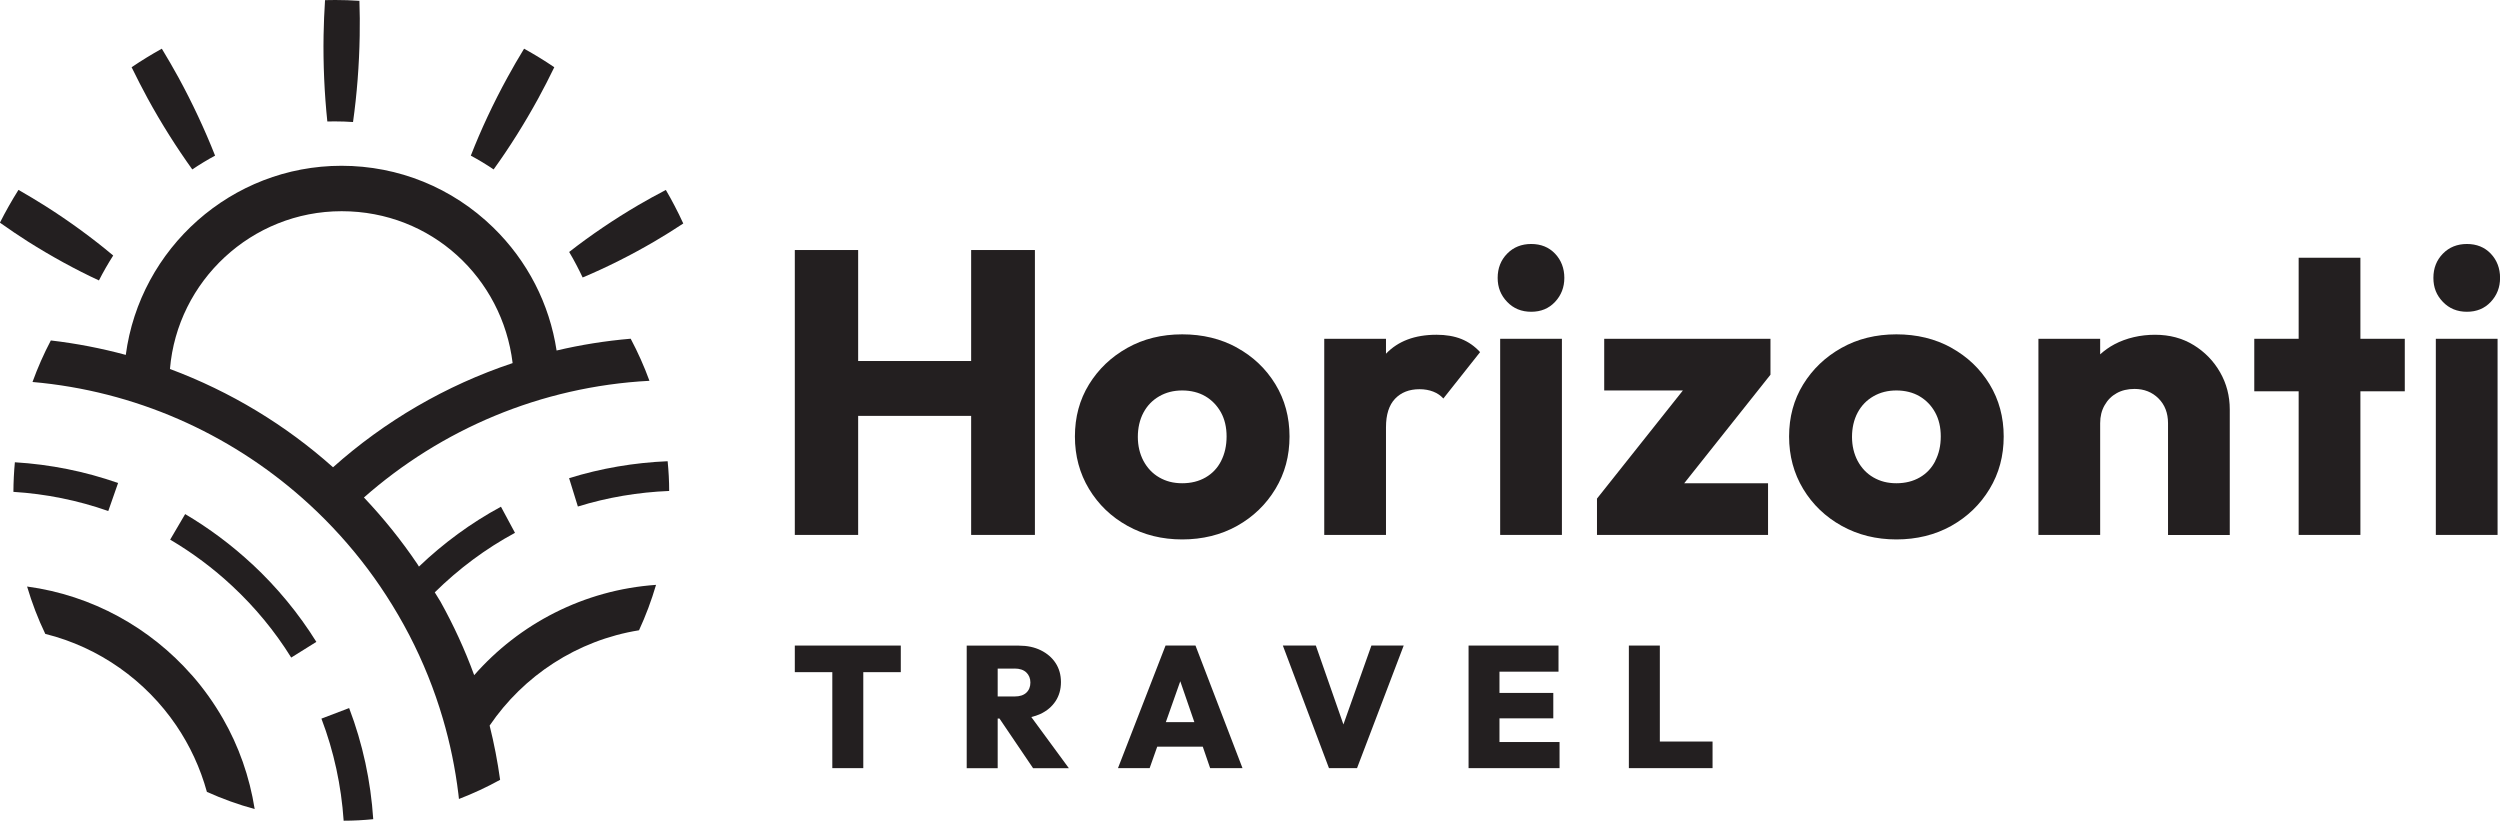
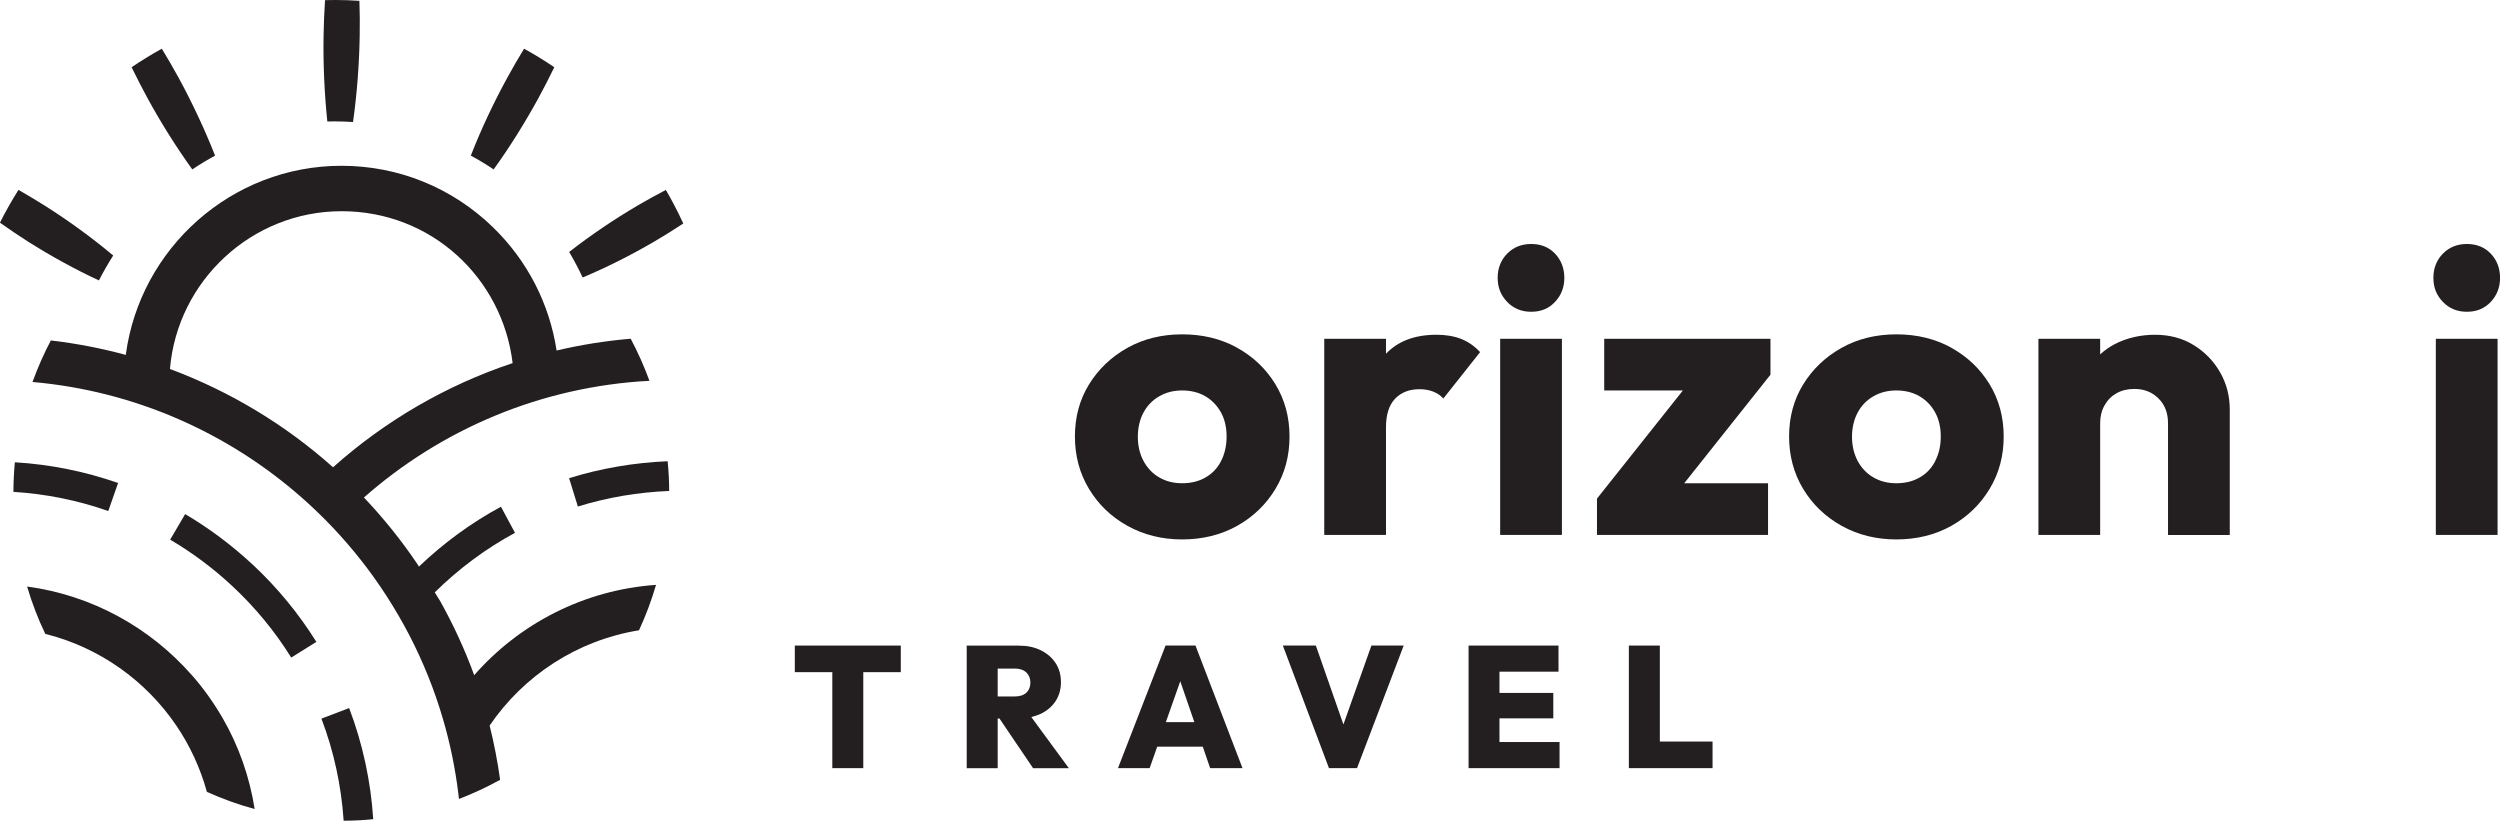
<svg xmlns="http://www.w3.org/2000/svg" viewBox="0 0 359.96 118.17">
  <defs>
    <style>.d{fill:#231f20;}</style>
  </defs>
  <g id="a" />
  <g id="b">
    <g id="c">
      <g>
        <g>
          <g>
            <path class="d" d="M71.08,24.4c-1.07-.73-2.17-1.39-3.29-1.99,1.46-3.74,3.27-7.61,5.27-11.25,.76-1.39,1.56-2.78,2.4-4.15,1.48,.82,2.94,1.71,4.35,2.67-.74,1.53-1.52,3.05-2.33,4.53-1.94,3.54-4.14,7.05-6.41,10.19Z" />
            <path class="d" d="M27.69,24.4c-2.27-3.16-4.48-6.66-6.41-10.19-.8-1.48-1.58-2.99-2.33-4.53,1.42-.96,2.87-1.85,4.35-2.67,.84,1.38,1.64,2.77,2.4,4.15,1.98,3.63,3.79,7.5,5.27,11.25-1.12,.6-2.22,1.27-3.29,1.99Z" />
            <path class="d" d="M50.83,17.57c-.86-.06-1.71-.09-2.57-.09-.38,0-.75,0-1.13,.01-.42-4.01-.61-8.28-.54-12.42,.03-1.68,.1-3.37,.21-5.05,.5-.01,.99-.02,1.48-.02,1.15,0,2.31,.04,3.47,.12,.06,1.69,.07,3.39,.04,5.06-.07,4.17-.4,8.43-.96,12.39Z" />
            <path class="d" d="M14.25,40.38c-3.39-1.57-6.9-3.5-10.21-5.59-1.36-.87-2.72-1.78-4.05-2.73,.81-1.61,1.71-3.19,2.67-4.72,1.33,.76,2.65,1.55,3.93,2.36,3.39,2.15,6.73,4.59,9.71,7.09-.74,1.16-1.43,2.36-2.05,3.58Z" />
            <path class="d" d="M83.89,39.95c-.28-.59-.57-1.18-.87-1.75-.34-.65-.69-1.29-1.07-1.92,3.06-2.39,6.48-4.71,9.93-6.73,1.3-.76,2.64-1.5,3.99-2.2,.44,.75,.86,1.5,1.25,2.26,.44,.83,.86,1.69,1.26,2.57-1.36,.9-2.74,1.76-4.12,2.57-3.38,1.98-6.95,3.77-10.38,5.21Z" />
          </g>
          <g>
            <path class="d" d="M27.61,97.2c-5.97-6.8-14.31-11.48-23.71-12.75,.7,2.36,1.57,4.64,2.62,6.82,7.79,1.94,14.47,6.73,18.86,13.19,1.96,2.89,3.46,6.11,4.41,9.56,2.21,.99,4.51,1.83,6.88,2.47-.74-4.67-2.3-9.07-4.57-13.02-1.29-2.24-2.79-4.35-4.49-6.28Z" />
            <path class="d" d="M68.27,97.2c-1.34-3.67-2.97-7.2-4.85-10.58l-.82-1.33c3.43-3.38,7.32-6.29,11.55-8.57l-2.02-3.76c-4.3,2.32-8.27,5.24-11.81,8.62l-.22-.36c-2.3-3.41-4.88-6.61-7.7-9.59,11.1-9.77,25.4-15.97,41.11-16.8-.76-2.09-1.67-4.11-2.7-6.06-3.64,.31-7.2,.88-10.67,1.7-1.02-6.71-4.18-12.9-9.13-17.72-5.89-5.73-13.64-8.88-21.84-8.88-15.85,0-29.03,11.9-31.06,27.23-3.5-.95-7.11-1.65-10.79-2.08-1.01,1.92-1.89,3.91-2.64,5.98,14.78,1.3,28.22,7.36,38.76,16.64,1.56,1.37,3.05,2.81,4.48,4.32,2.85,3.01,5.43,6.28,7.69,9.78,1.19,1.84,2.3,3.74,3.32,5.7,1.98,3.82,3.61,7.85,4.84,12.05,1.03,3.5,1.78,7.12,2.23,10.82,.03,.24,.05,.49,.08,.73,2.05-.79,4.03-1.71,5.93-2.76-.37-2.65-.87-5.25-1.51-7.81,4.88-7.18,12.59-12.28,21.51-13.72,.97-2.1,1.79-4.29,2.45-6.54-10.41,.73-19.7,5.61-26.19,13.01ZM24.47,53.14c1.06-12.7,11.77-22.73,24.72-22.73s23.14,9.63,24.62,21.87c-9.65,3.22-18.43,8.37-25.86,15-6.81-6.08-14.76-10.9-23.47-14.15Z" />
            <path class="d" d="M36.33,81.25c-2.96-2.76-6.22-5.19-9.67-7.23l-2.16,3.68c3.19,1.88,6.2,4.12,8.93,6.67,3.29,3.06,6.15,6.53,8.5,10.31l3.62-2.26c-2.55-4.09-5.65-7.85-9.21-11.17Z" />
            <path class="d" d="M17.01,69.55c-4.8-1.69-9.79-2.68-14.87-2.99-.13,1.4-.2,2.82-.21,4.26,4.66,.29,9.25,1.21,13.66,2.76l1.41-4.03Z" />
            <path class="d" d="M46.28,103.47c1.8,4.73,2.86,9.66,3.2,14.7,1.44,0,2.86-.08,4.26-.22-.36-5.48-1.51-10.85-3.47-16l-3.99,1.52Z" />
            <path class="d" d="M83.21,72.93c4.26-1.32,8.69-2.06,13.14-2.24,0-1.44-.08-2.87-.22-4.28-4.8,.2-9.59,1.01-14.19,2.44l1.26,4.07Z" />
          </g>
        </g>
        <g>
          <g>
-             <polygon class="d" points="139.83 51.98 123.56 51.98 123.56 36 114.44 36 114.44 77.02 123.56 77.02 123.56 59.88 139.83 59.88 139.83 77.02 149.01 77.02 149.01 36 139.83 36 139.83 51.98" />
            <path class="d" d="M178.12,50.06c-2.32-1.28-4.96-1.92-7.9-1.92s-5.58,.65-7.9,1.95-4.16,3.05-5.52,5.26c-1.36,2.21-2.03,4.71-2.03,7.5s.68,5.31,2.03,7.55c1.36,2.25,3.2,4.02,5.55,5.32,2.34,1.3,4.97,1.95,7.87,1.95s5.58-.65,7.9-1.95c2.32-1.3,4.16-3.07,5.52-5.32,1.36-2.25,2.03-4.76,2.03-7.55s-.68-5.3-2.03-7.52c-1.36-2.23-3.2-3.98-5.52-5.26Zm-2.29,16.3c-.52,1.03-1.27,1.82-2.24,2.38-.97,.56-2.09,.84-3.37,.84s-2.34-.28-3.31-.84c-.97-.56-1.72-1.36-2.27-2.38-.54-1.03-.81-2.18-.81-3.46s.27-2.48,.81-3.49c.54-1.01,1.3-1.79,2.27-2.35,.97-.56,2.07-.84,3.31-.84s2.39,.28,3.34,.84c.95,.56,1.69,1.34,2.24,2.32,.54,.99,.81,2.14,.81,3.46s-.26,2.49-.78,3.51Z" />
            <path class="d" d="M206.82,48.2c-3.1,0-5.52,.91-7.26,2.73v-2.15h-8.89v28.24h8.89v-15.51c0-1.82,.44-3.19,1.31-4.1,.87-.91,2.04-1.37,3.52-1.37,.74,0,1.39,.12,1.98,.35s1.06,.56,1.45,.99l5.29-6.68c-.78-.85-1.68-1.48-2.7-1.89-1.03-.41-2.22-.61-3.57-.61Z" />
            <rect class="d" x="216" y="48.78" width="8.89" height="28.24" />
            <path class="d" d="M220.47,35.13c-1.39,0-2.55,.46-3.46,1.39-.91,.93-1.37,2.09-1.37,3.49s.46,2.51,1.37,3.46c.91,.95,2.06,1.42,3.46,1.42s2.54-.47,3.43-1.42c.89-.95,1.34-2.1,1.34-3.46s-.45-2.56-1.34-3.49c-.89-.93-2.03-1.39-3.43-1.39Z" />
            <polygon class="d" points="230.98 56.22 242.31 56.22 229.94 71.79 229.94 77.02 254.57 77.02 254.57 69.58 242.5 69.58 254.92 53.95 254.92 48.78 230.98 48.78 230.98 56.22" />
            <path class="d" d="M280.95,50.06c-2.32-1.28-4.96-1.92-7.9-1.92s-5.58,.65-7.9,1.95-4.16,3.05-5.52,5.26-2.03,4.71-2.03,7.5,.68,5.31,2.03,7.55,3.21,4.02,5.55,5.32c2.34,1.3,4.97,1.95,7.87,1.95s5.58-.65,7.9-1.95c2.32-1.3,4.16-3.07,5.52-5.32s2.03-4.76,2.03-7.55-.68-5.3-2.03-7.52c-1.36-2.23-3.2-3.98-5.52-5.26Zm-2.29,16.3c-.52,1.03-1.27,1.82-2.24,2.38-.97,.56-2.09,.84-3.37,.84s-2.34-.28-3.31-.84c-.97-.56-1.72-1.36-2.27-2.38-.54-1.03-.81-2.18-.81-3.46s.27-2.48,.81-3.49,1.3-1.79,2.27-2.35c.97-.56,2.07-.84,3.31-.84s2.39,.28,3.34,.84c.95,.56,1.7,1.34,2.24,2.32,.54,.99,.81,2.14,.81,3.46s-.26,2.49-.79,3.51Z" />
            <path class="d" d="M315.84,49.68c-1.61-.99-3.46-1.48-5.55-1.48s-4.12,.46-5.84,1.37c-.77,.41-1.45,.9-2.06,1.45v-2.24h-8.89v28.24h8.89v-16.09c0-.97,.21-1.83,.64-2.58,.43-.76,1.01-1.34,1.74-1.74,.73-.41,1.59-.61,2.56-.61,1.39,0,2.55,.46,3.46,1.37,.91,.91,1.37,2.1,1.37,3.57v16.09h8.89v-18.07c0-1.94-.46-3.72-1.39-5.35s-2.2-2.93-3.8-3.92Z" />
-             <polygon class="d" points="339.86 37.11 330.97 37.11 330.97 48.78 324.58 48.78 324.58 56.34 330.97 56.34 330.97 77.02 339.86 77.02 339.86 56.34 346.25 56.34 346.25 48.78 339.86 48.78 339.86 37.11" />
            <rect class="d" x="350.72" y="48.78" width="8.89" height="28.24" />
            <path class="d" d="M355.2,44.89c1.39,0,2.54-.47,3.43-1.42,.89-.95,1.34-2.1,1.34-3.46s-.45-2.56-1.34-3.49c-.89-.93-2.04-1.39-3.43-1.39s-2.55,.46-3.46,1.39c-.91,.93-1.37,2.09-1.37,3.49s.45,2.51,1.37,3.46c.91,.95,2.06,1.42,3.46,1.42Z" />
          </g>
          <g>
            <polygon class="d" points="114.44 96.78 119.84 96.78 119.84 110.6 124.3 110.6 124.3 96.78 129.7 96.78 129.7 92.95 114.44 92.95 114.44 96.78" />
            <path class="d" d="M149.8,102.8c.93-.44,1.66-1.05,2.18-1.84s.78-1.71,.78-2.75-.26-1.96-.77-2.74c-.51-.78-1.22-1.39-2.13-1.84-.91-.45-1.95-.67-3.15-.67h-7.52v17.65h4.46v-7.15h.26l4.84,7.15h5.15l-5.41-7.37c.46-.11,.9-.25,1.3-.44Zm-3.71-6.54c.73,0,1.29,.19,1.68,.56,.39,.37,.59,.86,.59,1.46s-.2,1.1-.59,1.46c-.39,.36-.95,.54-1.68,.54h-2.44v-4.01h2.44Z" />
            <path class="d" d="M167.82,92.95l-6.85,17.65h4.56l1.09-3.09h6.56l1.06,3.09h4.66l-6.77-17.65h-4.31Zm.04,11.03l2.08-5.89,2.03,5.89h-4.1Z" />
            <polygon class="d" points="193.43 104.31 189.46 92.95 184.71 92.95 191.35 110.6 195.39 110.6 202.11 92.95 197.46 92.95 193.43 104.31" />
            <polygon class="d" points="215.9 103.43 223.65 103.43 223.65 99.77 215.9 99.77 215.9 96.71 224.4 96.71 224.4 92.95 215.9 92.95 214.98 92.95 211.45 92.95 211.45 110.6 214.98 110.6 215.9 110.6 224.55 110.6 224.55 106.84 215.9 106.84 215.9 103.43" />
            <polygon class="d" points="238.99 106.77 238.99 92.95 234.53 92.95 234.53 110.6 238.07 110.6 238.99 110.6 246.58 110.6 246.58 106.77 238.99 106.77" />
          </g>
        </g>
      </g>
    </g>
  </g>
</svg>